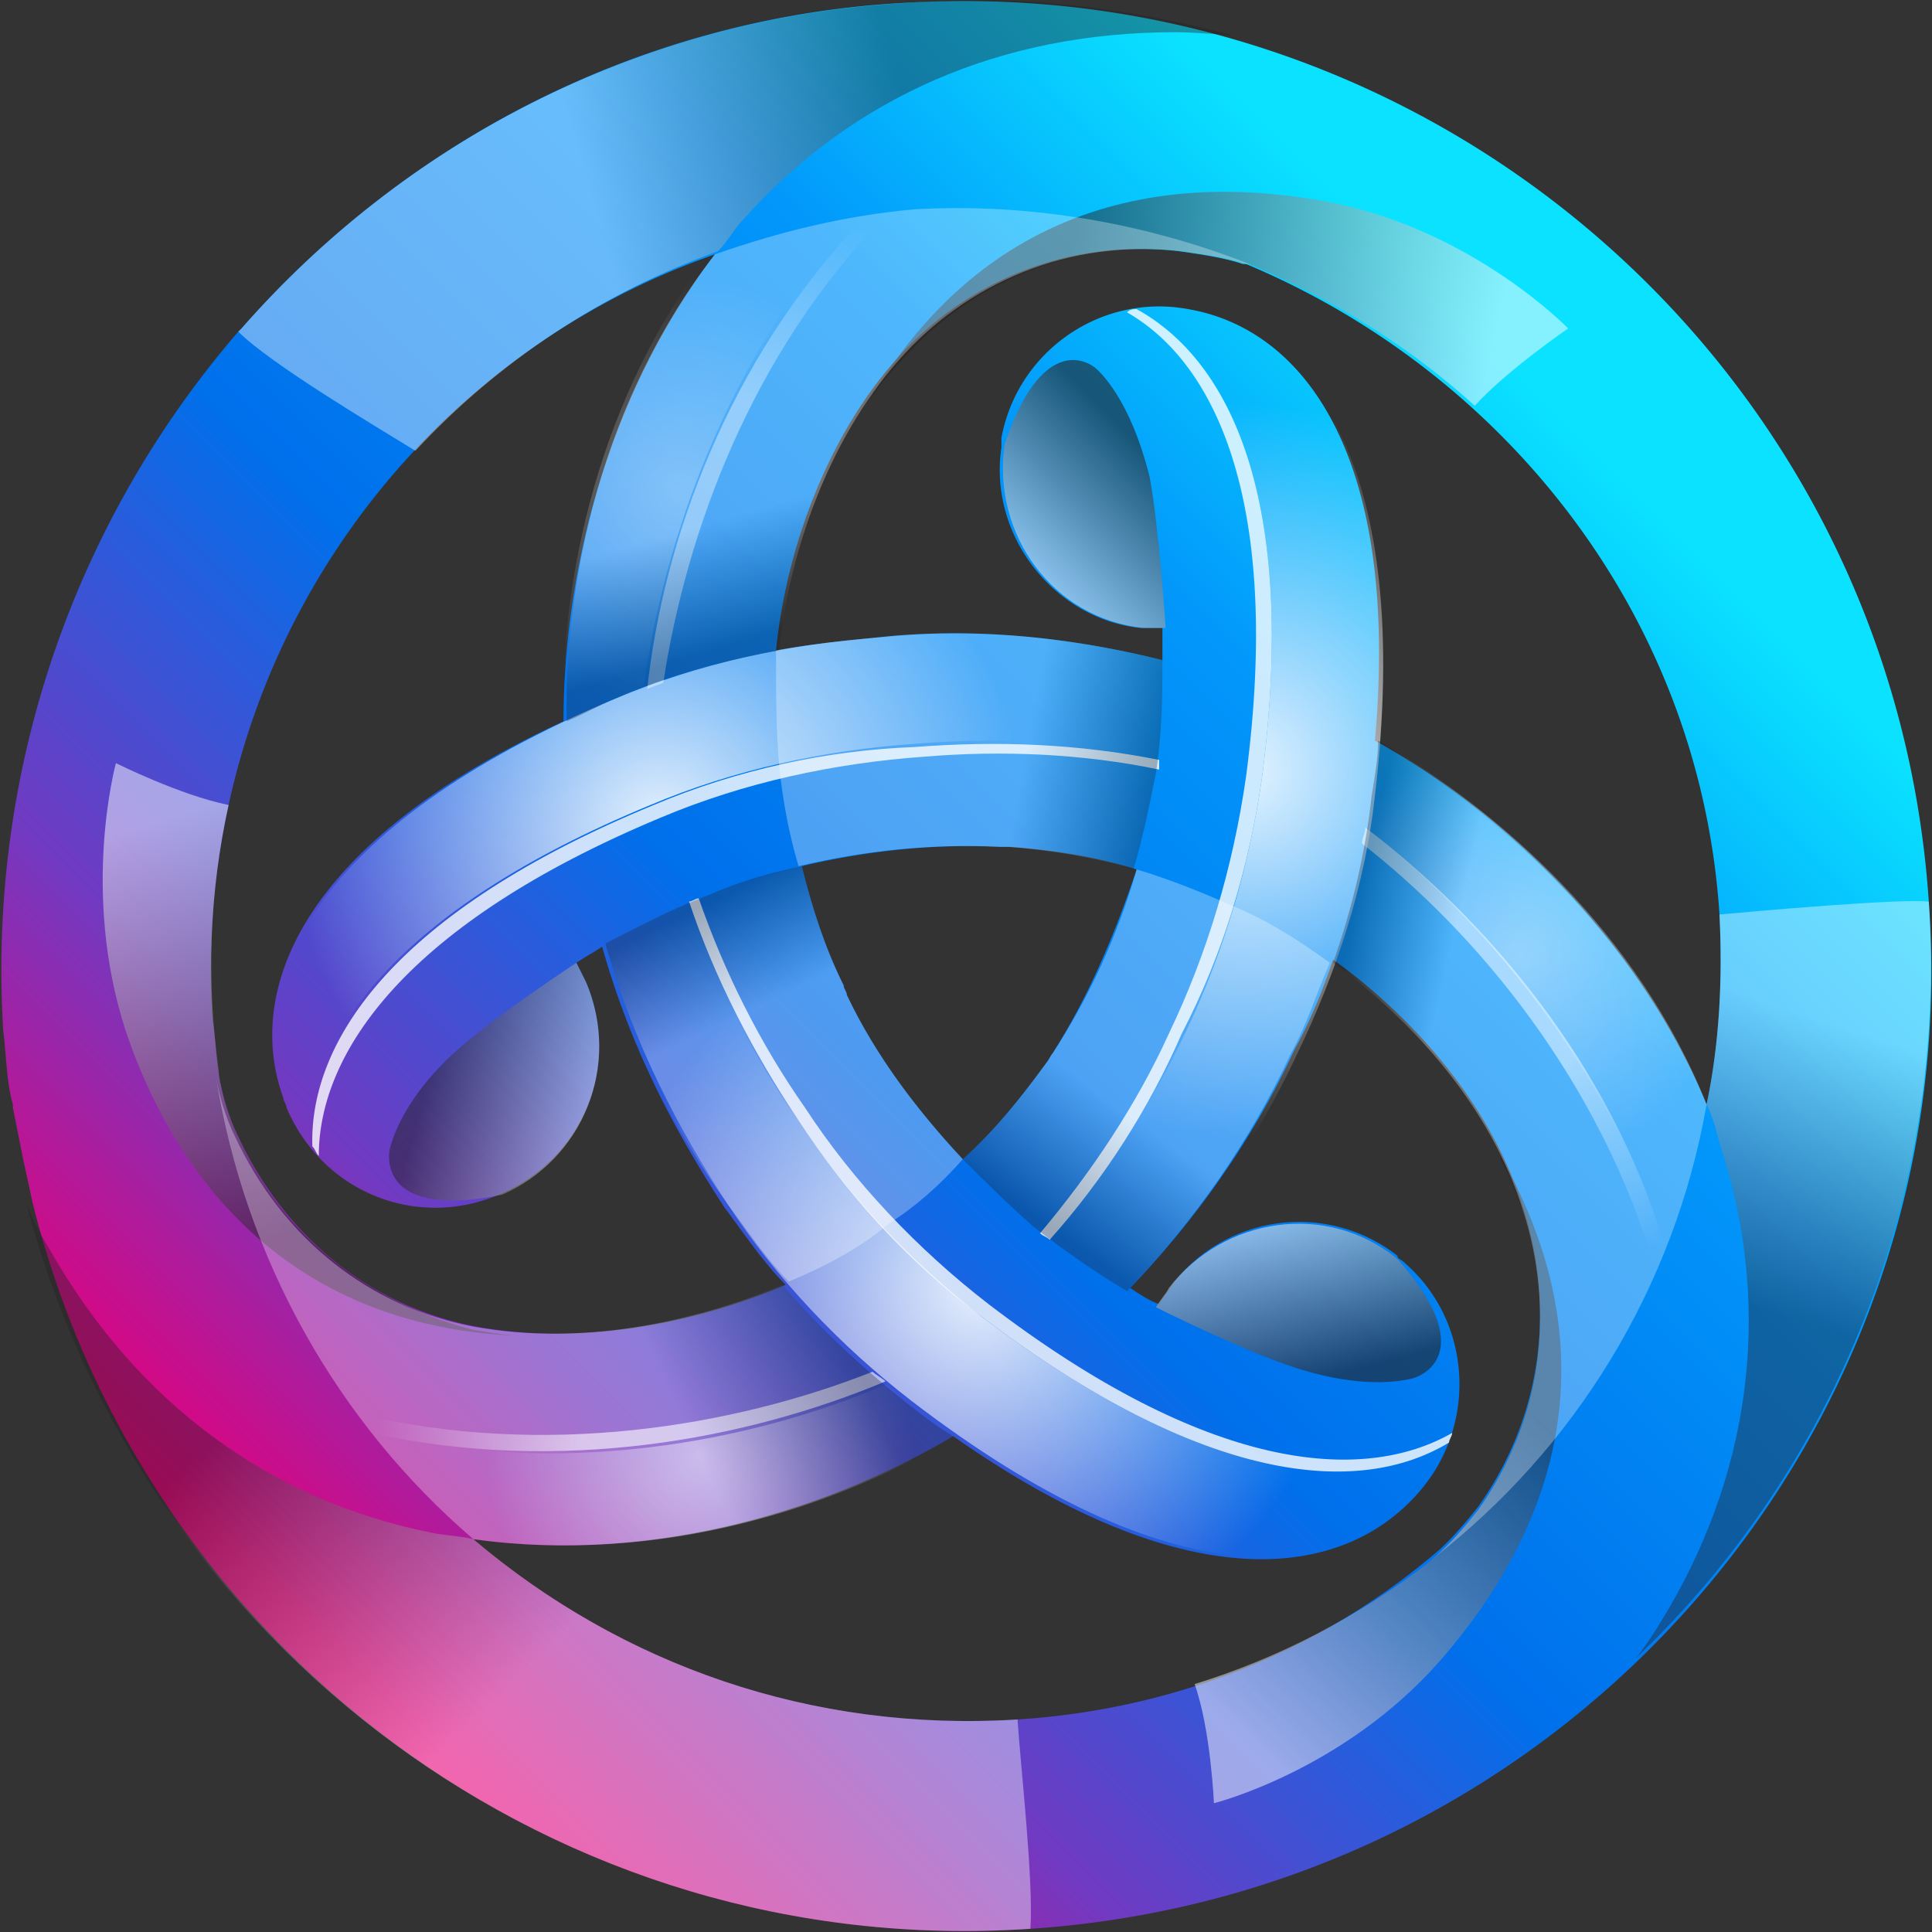
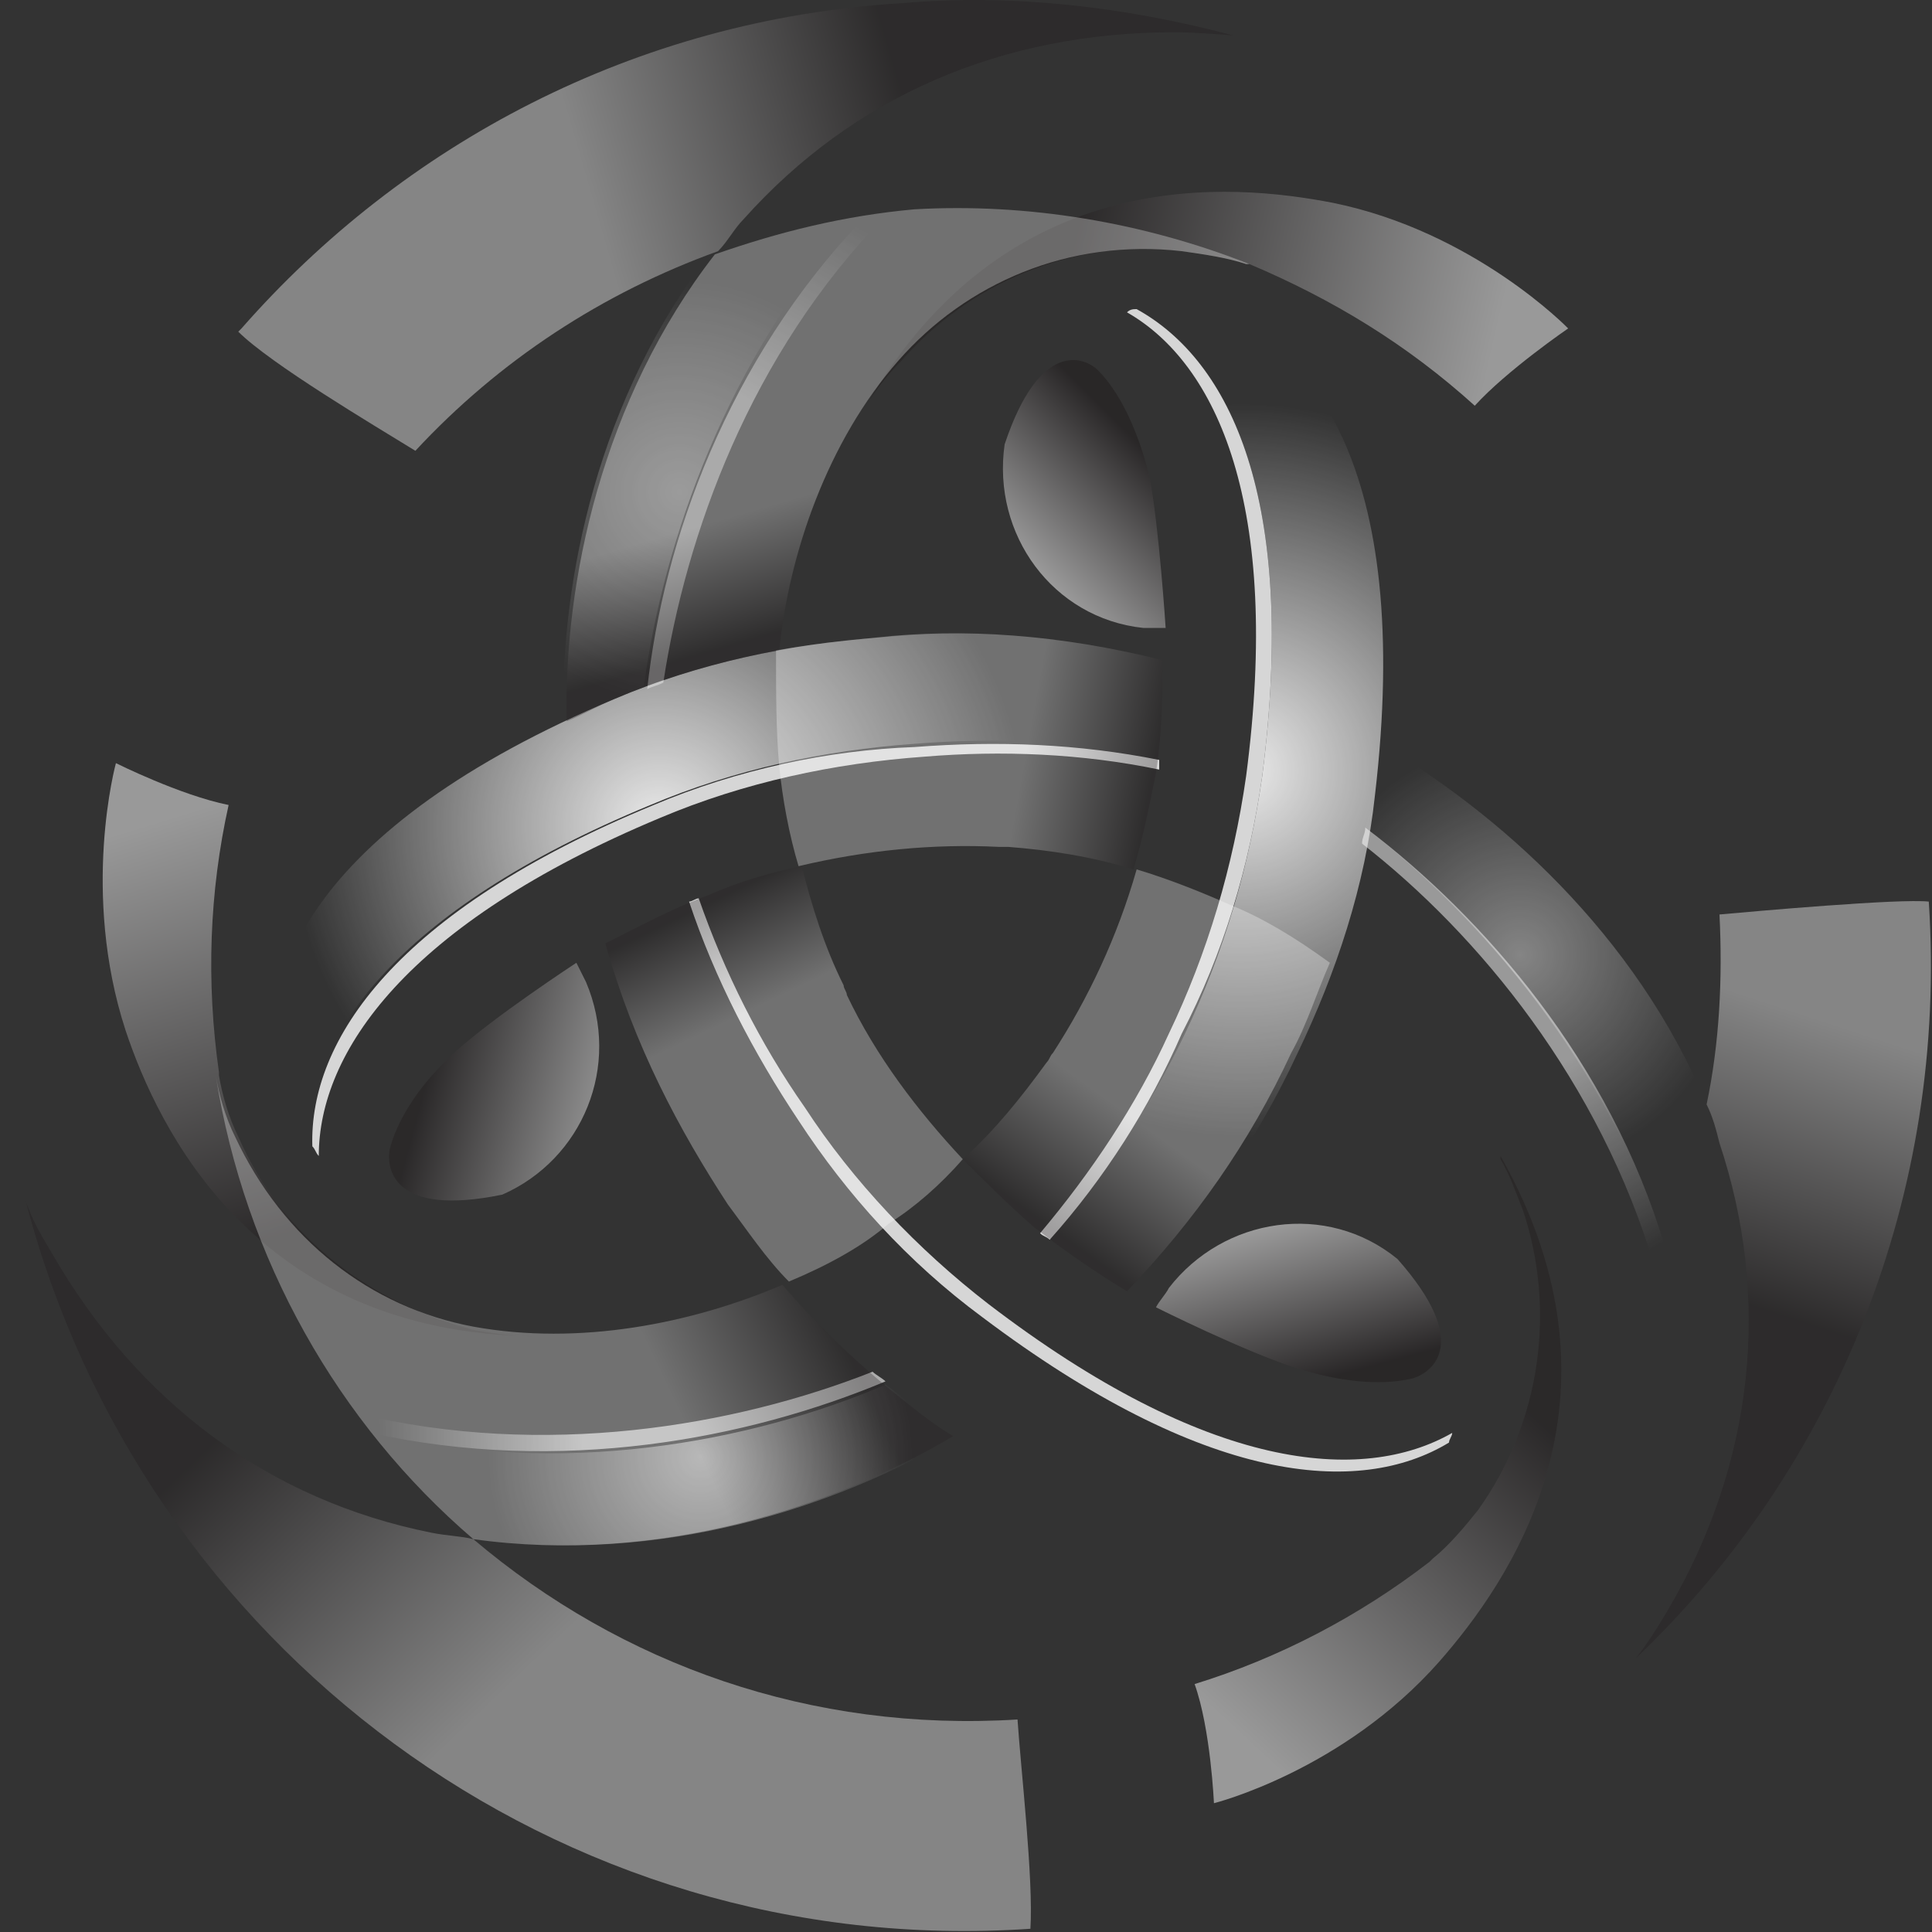
<svg xmlns="http://www.w3.org/2000/svg" xml:space="preserve" id="Layer_1" x="0" y="0" version="1.1" viewBox="0 0 60 60">
  <rect x="0" y="0" width="60" height="60" fill="#333333" stroke="none" />
  <style>.st2{opacity:.8;fill:#fff;enable-background:new}</style>
  <linearGradient id="SVGID_1_" x1="9.526" x2="47.775" y1="9.419" y2="47.673" gradientTransform="matrix(1 0 0 -1 0 59.892)" gradientUnits="userSpaceOnUse">
    <stop offset="0" style="stop-color:#e6007a" />
    <stop offset=".21" style="stop-color:#703ac2" />
    <stop offset=".46" style="stop-color:#0070eb" />
    <stop offset=".77" style="stop-color:#0297fb" />
    <stop offset="1" style="stop-color:#0ae2ff" />
  </linearGradient>
-   <path d="M59.9 28C58.8 11.5 44.5-1 27.9.1 19.7.6 12.5 4.5 7.5 10.2l-.1.1C2.4 16.1-.4 23.8.1 32c.1.8.1 1.6.3 2.3v.1l.3 1.5c.1.5.2.9.3 1.4 3.4 13.8 16.3 23.6 31 22.6C48.6 58.8 61.1 44.5 59.9 28m-6.5.4c.1 2 0 4-.4 5.9-2.2-5.3-6.5-9.2-10.3-11.3.8-9-2.3-12.8-5.8-13.4-2.7-.5-5.3 1.3-5.8 4v.3c-.4 2.7 1.6 5.3 4.3 5.6h.7v1c-3.2-.8-6.2-1-8.9-.7-1 .1-2 .2-3.1.4.3-3 1.5-6.5 3.7-9 2.1-2.4 5.3-3.8 8.8-3.4.7.1 1.4.2 2 .4h.1c8.1 3.4 14.1 11 14.7 20.2M32.5 33c-.8 1.1-1.6 2.1-2.6 3-1.4-1.5-2.7-3.2-3.6-5.1 0-.1-.1-.2-.1-.3-.6-1.2-1-2.5-1.3-3.7 2.1-.5 4.2-.7 6.2-.6h.3c1.3.1 2.6.3 3.9.7-.7 2.1-1.6 4.2-2.8 6M22.2 7.9c-3.5 4.6-4.7 10.2-4.7 14.5-8.2 3.8-9.9 8.4-8.7 11.7 0 .1.1.2.1.3 1.1 2.6 4 3.8 6.6 2.7s3.8-4 2.7-6.6l-.3-.6c.3-.2.5-.3.8-.5.9 3.2 2.3 5.8 3.8 8.1.6.8 1.2 1.7 1.9 2.4-2.8 1.2-6.3 1.9-9.6 1.3-3.2-.6-5.9-2.7-7.4-5.9-.3-.6-.5-1.3-.6-1.9s-.1-1.2-.2-1.7c-.7-10.9 5.9-20.4 15.6-23.8m9.4 45.5c-6.4.4-12.3-1.7-16.9-5.6 5.7.8 11.2-1 14.9-3.2 7.4 5.2 12.2 4.4 14.5 1.7 1.8-2.1 1.6-5.3-.5-7.1-.1-.1-.2-.1-.2-.2a4.96 4.96 0 0 0-7 .9c-.1.2-.3.4-.4.6-.3-.1-.6-.3-.9-.5 2.1-2.2 3.8-4.6 5.1-7.4.5-.9.9-1.9 1.2-2.8 2.5 1.8 4.9 4.5 5.9 7.7 1 3.1.6 6.5-1.4 9.3-.4.5-.9 1.1-1.4 1.5-3.7 3.1-8.2 4.8-12.9 5.1" style="fill:url(#SVGID_1_)" />
  <radialGradient id="SVGID_00000103976507286194312470000014481433229177668737_" cx="-185.205" cy="416.617" r="1" gradientTransform="matrix(11.408 0 0 -11.408 2151.371 4776.69)" gradientUnits="userSpaceOnUse">
    <stop offset="0" style="stop-color:#fff" />
    <stop offset="1" style="stop-color:#fff;stop-opacity:0" />
  </radialGradient>
  <path d="M37 9.6c-.6-.1-1.1-.1-1.7 0 2.9 1.6 5 5.9 3.9 14.5-.4 2.8-1.2 5.5-2.4 8-1.1 2.3-2.5 4.4-4.1 6.4.8.6 1.6 1.1 2.5 1.6 2.1-2.2 3.8-4.6 5.1-7.4 1.2-2.5 2.1-5.2 2.4-8 1.2-10.2-2-14.4-5.7-15.1" style="opacity:.9;fill:url(#SVGID_00000103976507286194312470000014481433229177668737_)" />
  <path d="M39.2 24.1c1.1-8.6-1-12.9-3.9-14.5-.1 0-.2 0-.3.1 2.8 1.6 4.8 6 3.7 14.4-.4 2.8-1.2 5.5-2.4 8-1 2.2-2.4 4.3-4 6.2.1.1.2.1.3.2 1.7-1.9 3.1-4.1 4.1-6.4 1.3-2.5 2.1-5.2 2.5-8" class="st2" />
  <radialGradient id="SVGID_00000005260198761442183320000007123851122312683905_" cx="-172.42" cy="391.991" r="1" gradientTransform="matrix(6.638 0 0 -6.638 1166.28 2647.278)" gradientUnits="userSpaceOnUse">
    <stop offset="0" style="stop-color:#fff" />
    <stop offset="1" style="stop-color:#fff;stop-opacity:0" />
  </radialGradient>
  <path d="M28.3 43.6c-.3-.2-.5-.4-.8-.6-4.2 1.8-10.1 2.9-15.9 1.5.9 1.2 2 2.3 3.2 3.3 5.7.8 11.2-1 14.9-3.2-.5-.4-1-.7-1.4-1" style="opacity:.5;fill:url(#SVGID_00000005260198761442183320000007123851122312683905_)" />
  <linearGradient id="SVGID_00000051350704480359066000000008662282767041586841_" x1="11.729" x2="18.127" y1="15.928" y2="16.016" gradientTransform="matrix(1 0 0 -1 0 59.892)" gradientUnits="userSpaceOnUse">
    <stop offset="0" style="stop-color:#fff;stop-opacity:0" />
    <stop offset="1" style="stop-color:#fff" />
  </linearGradient>
  <path d="M27.5 42.9c-.1-.1-.3-.2-.4-.3-4.3 1.7-10.2 2.7-16 1.3.1.2.3.4.4.6 5.9 1.3 11.7.2 16-1.6" style="opacity:.6;fill:url(#SVGID_00000051350704480359066000000008662282767041586841_)" />
  <radialGradient id="SVGID_00000061453737537348992280000007129756772237237888_" cx="-241.579" cy="452.618" r="1" gradientTransform="scale(-11.408 11.408)rotate(-60 -511.72 19.772)" gradientUnits="userSpaceOnUse">
    <stop offset="0" style="stop-color:#fff" />
    <stop offset="1" style="stop-color:#fff;stop-opacity:0" />
  </radialGradient>
  <path d="M8.8 34.1c0 .1.1.2.1.3.2.5.4.9.7 1.2-.1-3.3 2.6-7.3 10.6-10.6 2.6-1.1 5.4-1.7 8.2-1.9 2.5-.2 5.1-.1 7.6.4.1-1.1.2-2.1.2-3-2.9-.7-5.9-1-8.9-.7-2.8.2-5.6.8-8.2 1.9-9.5 4-11.5 8.9-10.3 12.4" style="opacity:.9;fill:url(#SVGID_00000061453737537348992280000007129756772237237888_)" />
  <path d="M20.3 25c-8 3.3-10.7 7.3-10.6 10.6.1.1.1.2.2.3 0-3.2 2.7-7.2 10.6-10.5 2.6-1.1 5.4-1.7 8.2-1.9 2.4-.2 4.9-.1 7.3.4v-.3c-2.5-.5-5-.6-7.6-.4-2.7.1-5.5.7-8.1 1.8" class="st2" />
  <radialGradient id="SVGID_00000134944528227357231980000013971785309312859827_" cx="-269.298" cy="453.858" r="1" gradientTransform="scale(-6.638 6.638)rotate(-60 -527.391 2.104)" gradientUnits="userSpaceOnUse">
    <stop offset="0" style="stop-color:#fff" />
    <stop offset="1" style="stop-color:#fff;stop-opacity:0" />
  </radialGradient>
  <path d="M42.6 24.7c0 .3-.1.7-.2 1 3.6 2.8 7.5 7.3 9.3 13 .6-1.4 1-2.9 1.3-4.4-2.2-5.3-6.5-9.1-10.3-11.3 0 .6 0 1.1-.1 1.7" style="opacity:.4;fill:url(#SVGID_00000134944528227357231980000013971785309312859827_)" />
  <linearGradient id="SVGID_00000029025139996405840980000004927553677101380750_" x1="51.222" x2="47.947" y1="21.056" y2="26.552" gradientTransform="matrix(1 0 0 -1 0 59.892)" gradientUnits="userSpaceOnUse">
    <stop offset="0" style="stop-color:#fff;stop-opacity:0" />
    <stop offset="1" style="stop-color:#fff" />
  </linearGradient>
  <path d="M42.4 25.7c0 .2-.1.3-.1.5 3.6 2.8 7.4 7.4 9.1 13.2.1-.2.2-.4.3-.7-1.7-5.7-5.6-10.2-9.3-13" style="opacity:.5;fill:url(#SVGID_00000029025139996405840980000004927553677101380750_)" />
  <radialGradient id="SVGID_00000074428365677709244540000001170730877946296227_" cx="-182.215" cy="483.439" r="1" gradientTransform="scale(-11.408 11.408)rotate(60 323.2 398.961)" gradientUnits="userSpaceOnUse">
    <stop offset="0" style="stop-color:#fff" />
    <stop offset="1" style="stop-color:#fff;stop-opacity:0" />
  </radialGradient>
-   <path d="M44.1 46.3q.6-.6.9-1.5c-2.8 1.7-7.6 1.3-14.5-3.9-2.2-1.7-4.2-3.8-5.7-6.1-1.5-2.1-2.6-4.4-3.4-6.8-1 .4-1.9.9-2.7 1.3q1.2 4.35 3.9 8.1c1.5 2.3 3.5 4.4 5.7 6.1 8.2 6.3 13.4 5.6 15.8 2.8" style="opacity:.9;fill:url(#SVGID_00000074428365677709244540000001170730877946296227_)" />
  <path d="M30.5 40.9c6.9 5.2 11.7 5.6 14.5 3.9 0-.1.1-.2.1-.3-2.8 1.6-7.6 1.2-14.4-4-2.2-1.7-4.2-3.8-5.7-6.1-1.4-2-2.5-4.2-3.3-6.5-.1 0-.2.1-.3.1.8 2.4 2 4.7 3.4 6.8 1.5 2.3 3.4 4.4 5.7 6.1" class="st2" />
  <radialGradient id="SVGID_00000018213622570317025410000007415516860194494385_" cx="-167.281" cy="506.824" r="1" gradientTransform="scale(-6.638 6.638)rotate(60 351.703 396.681)" gradientUnits="userSpaceOnUse">
    <stop offset="0" style="stop-color:#fff" />
    <stop offset="1" style="stop-color:#fff;stop-opacity:0" />
  </radialGradient>
  <path d="M19.1 21.7c.3-.1.6-.2.9-.4.6-4.5 2.6-10.2 6.6-14.6-1.5.2-3 .6-4.5 1.1-3.5 4.5-4.7 10.2-4.6 14.5.6-.1 1.1-.4 1.6-.6" style="opacity:.3;fill:url(#SVGID_00000018213622570317025410000007415516860194494385_)" />
  <linearGradient id="SVGID_00000181085393924862728240000016288817712456647342_" x1="27.026" x2="23.907" y1="52.702" y2="47.115" gradientTransform="matrix(1 0 0 -1 0 59.892)" gradientUnits="userSpaceOnUse">
    <stop offset="0" style="stop-color:#fff;stop-opacity:0" />
    <stop offset="1" style="stop-color:#fff" />
  </linearGradient>
  <path d="M20.1 21.4c.2-.1.3-.1.5-.2.7-4.6 2.7-10.2 6.9-14.5-.2 0-.5.1-.7.1-4.2 4.4-6.2 10-6.7 14.6" style="opacity:.4;fill:url(#SVGID_00000181085393924862728240000016288817712456647342_)" />
  <linearGradient id="SVGID_00000031202877466454752800000007851980731449459382_" x1="28.427" x2="18.651" y1="55.536" y2="52.693" gradientTransform="matrix(1 0 0 -1 0 59.892)" gradientUnits="userSpaceOnUse">
    <stop offset="0" style="stop-color:#231f20" />
    <stop offset="1" style="stop-color:#fff" />
  </linearGradient>
  <path d="M28 .1C19.7.6 12.5 4.5 7.5 10.2l-.1.1c1 1 4.2 2.9 5.5 3.7 2.6-2.8 5.8-4.9 9.4-6.2.3-.3.5-.7.8-1C26.5 3 31.1 1 36.5 1c.6 0 1.8.1 1.8.1C34.9.2 31.4-.2 28 .1" style="opacity:.4;fill:url(#SVGID_00000031202877466454752800000007851980731449459382_)" />
  <linearGradient id="SVGID_00000158729916061444669450000013837451400714035089_" x1="9.957" x2="18.131" y1="18.262" y2="9.73" gradientTransform="matrix(1 0 0 -1 0 59.892)" gradientUnits="userSpaceOnUse">
    <stop offset="0" style="stop-color:#231f20" />
    <stop offset="1" style="stop-color:#fff" />
  </linearGradient>
  <path d="M31.6 53.4c-6.4.4-12.3-1.7-16.9-5.6-.4-.1-.8-.1-1.3-.2-5-1-9.1-4-11.8-8.7-.3-.5-.6-1-.8-1.6C4.4 51.1 17.3 60.9 32 59.9c.1-1.5-.3-5-.4-6.5" style="opacity:.4;fill:url(#SVGID_00000158729916061444669450000013837451400714035089_)" />
  <linearGradient id="SVGID_00000129203933679139512450000001095278043479050174_" x1="53.825" x2="56.669" y1="19.548" y2="28.194" gradientTransform="matrix(1 0 0 -1 0 59.892)" gradientUnits="userSpaceOnUse">
    <stop offset="0" style="stop-color:#231f20" />
    <stop offset="1" style="stop-color:#fff" />
  </linearGradient>
  <path d="M59.9 28c-.9-.1-5.4.3-6.5.4.1 2 0 4-.4 5.9.2.4.3.8.4 1.2 1.6 4.8 1.1 9.9-1.6 14.5-.3.5-.6 1-1 1.5 6.2-5.9 9.7-14.4 9.1-23.5" style="opacity:.4;fill:url(#SVGID_00000129203933679139512450000001095278043479050174_)" />
  <linearGradient id="SVGID_00000050651093117363705360000013689170206856274869_" x1="32.878" x2="45.981" y1="50.591" y2="47.592" gradientTransform="matrix(1 0 0 -1 0 59.892)" gradientUnits="userSpaceOnUse">
    <stop offset="0" style="stop-color:#231f20" />
    <stop offset="1" style="stop-color:#fff" />
  </linearGradient>
  <path d="M36.7 7.8c.7.1 1.4.2 2 .4h.1c2.6 1.1 4.9 2.5 7 4.4 1-1.1 2.9-2.4 2.9-2.4s-2.9-3-7.3-3.9c-3.1-.6-10.1-1.3-14.5 6.3.3-.5.7-1 1.1-1.4 2.1-2.4 5.3-3.8 8.7-3.4" style="opacity:.5;fill:url(#SVGID_00000050651093117363705360000013689170206856274869_)" />
  <linearGradient id="SVGID_00000142137249319132945460000004464437094416722579_" x1="46.486" x2="37.331" y1="17.051" y2="7.201" gradientTransform="matrix(1 0 0 -1 0 59.892)" gradientUnits="userSpaceOnUse">
    <stop offset="0" style="stop-color:#231f20" />
    <stop offset="1" style="stop-color:#fff" />
  </linearGradient>
  <path d="M45.9 46.9c-.4.5-.9 1.1-1.4 1.5l-.1.1c-2.2 1.7-4.7 3-7.3 3.8.5 1.4.6 3.7.6 3.7s4-1 7-4.4c2.1-2.4 6.2-8.1 1.9-15.7v.1c.3.5.5 1.1.7 1.6 1 3 .6 6.5-1.4 9.3" style="opacity:.5;fill:url(#SVGID_00000142137249319132945460000004464437094416722579_)" />
  <linearGradient id="SVGID_00000049197054293289341610000003457193005142360452_" x1="10.632" x2="6.682" y1="22.03" y2="34.879" gradientTransform="matrix(1 0 0 -1 0 59.892)" gradientUnits="userSpaceOnUse">
    <stop offset="0" style="stop-color:#231f20" />
    <stop offset="1" style="stop-color:#fff" />
  </linearGradient>
  <path d="M7.4 35.3c-.3-.6-.5-1.3-.6-1.9v-.1c-.4-2.8-.3-5.6.3-8.3-1.5-.3-3.5-1.3-3.5-1.3s-1.1 4 .3 8.3c1 3 4 9.4 12.7 9.5h-.1c-.6 0-1.2-.1-1.8-.2-3.1-.8-5.9-2.8-7.3-6" style="opacity:.5;fill:url(#SVGID_00000049197054293289341610000003457193005142360452_)" />
  <linearGradient id="SVGID_00000060752852370899178300000016315499052719424693_" x1="35.741" x2="31.598" y1="45.76" y2="41.611" gradientTransform="matrix(1 0 0 -1 0 59.892)" gradientUnits="userSpaceOnUse">
    <stop offset="0" style="stop-color:#231f20" />
    <stop offset="1" style="stop-color:#fff" />
  </linearGradient>
  <path d="M35.5 19.5h.7s-.2-3.1-.5-4.7c-.4-1.6-1-2.7-1.6-3.3-.4-.4-1.8-1-2.9 2.3-.4 2.8 1.5 5.4 4.3 5.7" style="opacity:.6;fill:url(#SVGID_00000060752852370899178300000016315499052719424693_)" />
  <linearGradient id="SVGID_00000097459040242513397820000008606103132333977261_" x1="13.388" x2="19.05" y1="26.934" y2="25.413" gradientTransform="matrix(1 0 0 -1 0 59.892)" gradientUnits="userSpaceOnUse">
    <stop offset="0" style="stop-color:#231f20" />
    <stop offset="1" style="stop-color:#fff" />
  </linearGradient>
  <path d="m18.2 30.5-.3-.6s-2.6 1.7-3.8 2.8-1.8 2.2-2 3c-.1.6.1 2.1 3.5 1.4 2.5-1.1 3.7-4 2.6-6.6" style="opacity:.5;fill:url(#SVGID_00000097459040242513397820000008606103132333977261_)" />
  <linearGradient id="SVGID_00000106148316395369773320000002757923291886078389_" x1="40.862" x2="39.345" y1="16.988" y2="22.648" gradientTransform="matrix(1 0 0 -1 0 59.892)" gradientUnits="userSpaceOnUse">
    <stop offset="0" style="stop-color:#231f20" />
    <stop offset="1" style="stop-color:#fff" />
  </linearGradient>
  <path d="M36.3 40c-.1.2-.3.4-.4.6 0 0 2.8 1.4 4.4 1.9s2.8.5 3.6.3c.6-.2 1.8-1.1-.5-3.7-2.2-1.8-5.4-1.3-7.1.9" style="opacity:.6;fill:url(#SVGID_00000106148316395369773320000002757923291886078389_)" />
  <linearGradient id="SVGID_00000082334974036727074960000012556770789156809859_" x1="32.238" x2="34.728" y1="22.026" y2="25.46" gradientTransform="matrix(1 0 0 -1 0 59.892)" gradientUnits="userSpaceOnUse">
    <stop offset="0" style="stop-color:#231f20" />
    <stop offset="1" style="stop-color:#fff" />
  </linearGradient>
  <path d="M35.3 27c-.6 2.1-1.5 4-2.6 5.7-.1.1-.1.2-.2.3-.8 1.1-1.6 2.1-2.6 3 .7.7 1.4 1.4 2.2 2.1.9.7 1.9 1.4 2.9 2 2.1-2.2 3.8-4.6 5.1-7.4.5-.9.8-1.9 1.2-2.8-1.1-.8-2.1-1.4-3.1-1.8-.9-.4-1.9-.8-2.9-1.1" style="opacity:.3;fill:url(#SVGID_00000082334974036727074960000012556770789156809859_)" />
  <linearGradient id="SVGID_00000061459537237502812120000017891292822794755715_" x1="23.677" x2="18.702" y1="23.513" y2="21.141" gradientTransform="matrix(1 0 0 -1 0 59.892)" gradientUnits="userSpaceOnUse">
    <stop offset="0" style="stop-color:#231f20" />
    <stop offset="1" style="stop-color:#fff" />
  </linearGradient>
  <path d="M14.7 47.8c5.7.8 11.2-1 14.9-3.2-.5-.3-.9-.6-1.4-1-1.4-1.1-2.7-2.3-3.9-3.7-2.8 1.2-6.3 1.9-9.6 1.3-3.2-.6-5.9-2.7-7.4-5.9-.3-.6-.5-1.3-.6-1.9.9 5.7 3.8 10.8 8 14.4" style="opacity:.3;fill:url(#SVGID_00000061459537237502812120000017891292822794755715_)" />
  <linearGradient id="SVGID_00000179623011387368395410000010812718621845476502_" x1="21.876" x2="23.416" y1="31.796" y2="28.597" gradientTransform="matrix(1 0 0 -1 0 59.892)" gradientUnits="userSpaceOnUse">
    <stop offset="0" style="stop-color:#231f20" />
    <stop offset="1" style="stop-color:#fff" />
  </linearGradient>
  <path d="M29.9 36c-1.4-1.5-2.7-3.2-3.6-5.1 0-.1-.1-.2-.1-.3-.6-1.2-1-2.5-1.3-3.7-1 .2-2 .5-2.9.9-1.1.4-2.2 1-3.2 1.5.9 3.2 2.3 5.8 3.8 8.1.6.8 1.2 1.7 1.9 2.4 1.2-.5 2.3-1.1 3.1-1.8.8-.5 1.6-1.2 2.3-2" style="opacity:.3;fill:url(#SVGID_00000179623011387368395410000010812718621845476502_)" />
  <linearGradient id="SVGID_00000060740709543541916200000016658141810299588769_" x1="29.03" x2="27.967" y1="41.67" y2="45.341" gradientTransform="matrix(1 0 0 -1 0 59.892)" gradientUnits="userSpaceOnUse">
    <stop offset="0" style="stop-color:#231f20" />
    <stop offset="1" style="stop-color:#fff" />
  </linearGradient>
  <path d="M22.2 7.9c-3.5 4.5-4.7 10.2-4.6 14.5.5-.2 1-.5 1.5-.7 1.6-.7 3.4-1.2 5.1-1.5.3-3 1.5-6.5 3.7-9 2.1-2.4 5.3-3.8 8.8-3.4.7.1 1.4.2 2 .4h.1c-3.3-1.3-6.9-1.9-10.4-1.7-2.2.2-4.2.7-6.2 1.4" style="opacity:.3;fill:url(#SVGID_00000060740709543541916200000016658141810299588769_)" />
  <linearGradient id="SVGID_00000152970832658843794190000016084043716957806753_" x1="40.524" x2="43.604" y1="24.859" y2="24.15" gradientTransform="matrix(1 0 0 -1 0 59.892)" gradientUnits="userSpaceOnUse">
    <stop offset="0" style="stop-color:#231f20" />
    <stop offset="1" style="stop-color:#fff" />
  </linearGradient>
-   <path d="M53 34.3C50.9 29 46.6 25.2 42.8 23c0 .5-.1 1.1-.2 1.7-.2 1.8-.6 3.5-1.2 5.2 2.5 1.8 4.9 4.5 5.9 7.7 1 3.1.6 6.5-1.4 9.3-.4.5-.9 1.1-1.4 1.5C48.9 45 52 40 53 34.3c.1 0 0 0 0 0" style="opacity:.3;fill:url(#SVGID_00000152970832658843794190000016084043716957806753_)" />
  <linearGradient id="SVGID_00000103949445521785630760000000354989492508393888_" x1="35.692" x2="31.785" y1="35.265" y2="35.974" gradientTransform="matrix(1 0 0 -1 0 59.892)" gradientUnits="userSpaceOnUse">
    <stop offset="0" style="stop-color:#231f20" />
    <stop offset="1" style="stop-color:#fff" />
  </linearGradient>
  <path d="M24.2 23.8c.1 1 .3 2.1.6 3.1 2.1-.5 4.2-.7 6.2-.6h.3c1.3.1 2.6.3 3.9.7.3-1 .5-2 .7-3 .2-1.3.2-2.5.2-3.5-3.2-.8-6.2-1-8.9-.7-1 .1-2 .2-3.1.4 0 1.3 0 2.5.1 3.6" style="opacity:.3;fill:url(#SVGID_00000103949445521785630760000000354989492508393888_)" />
</svg>